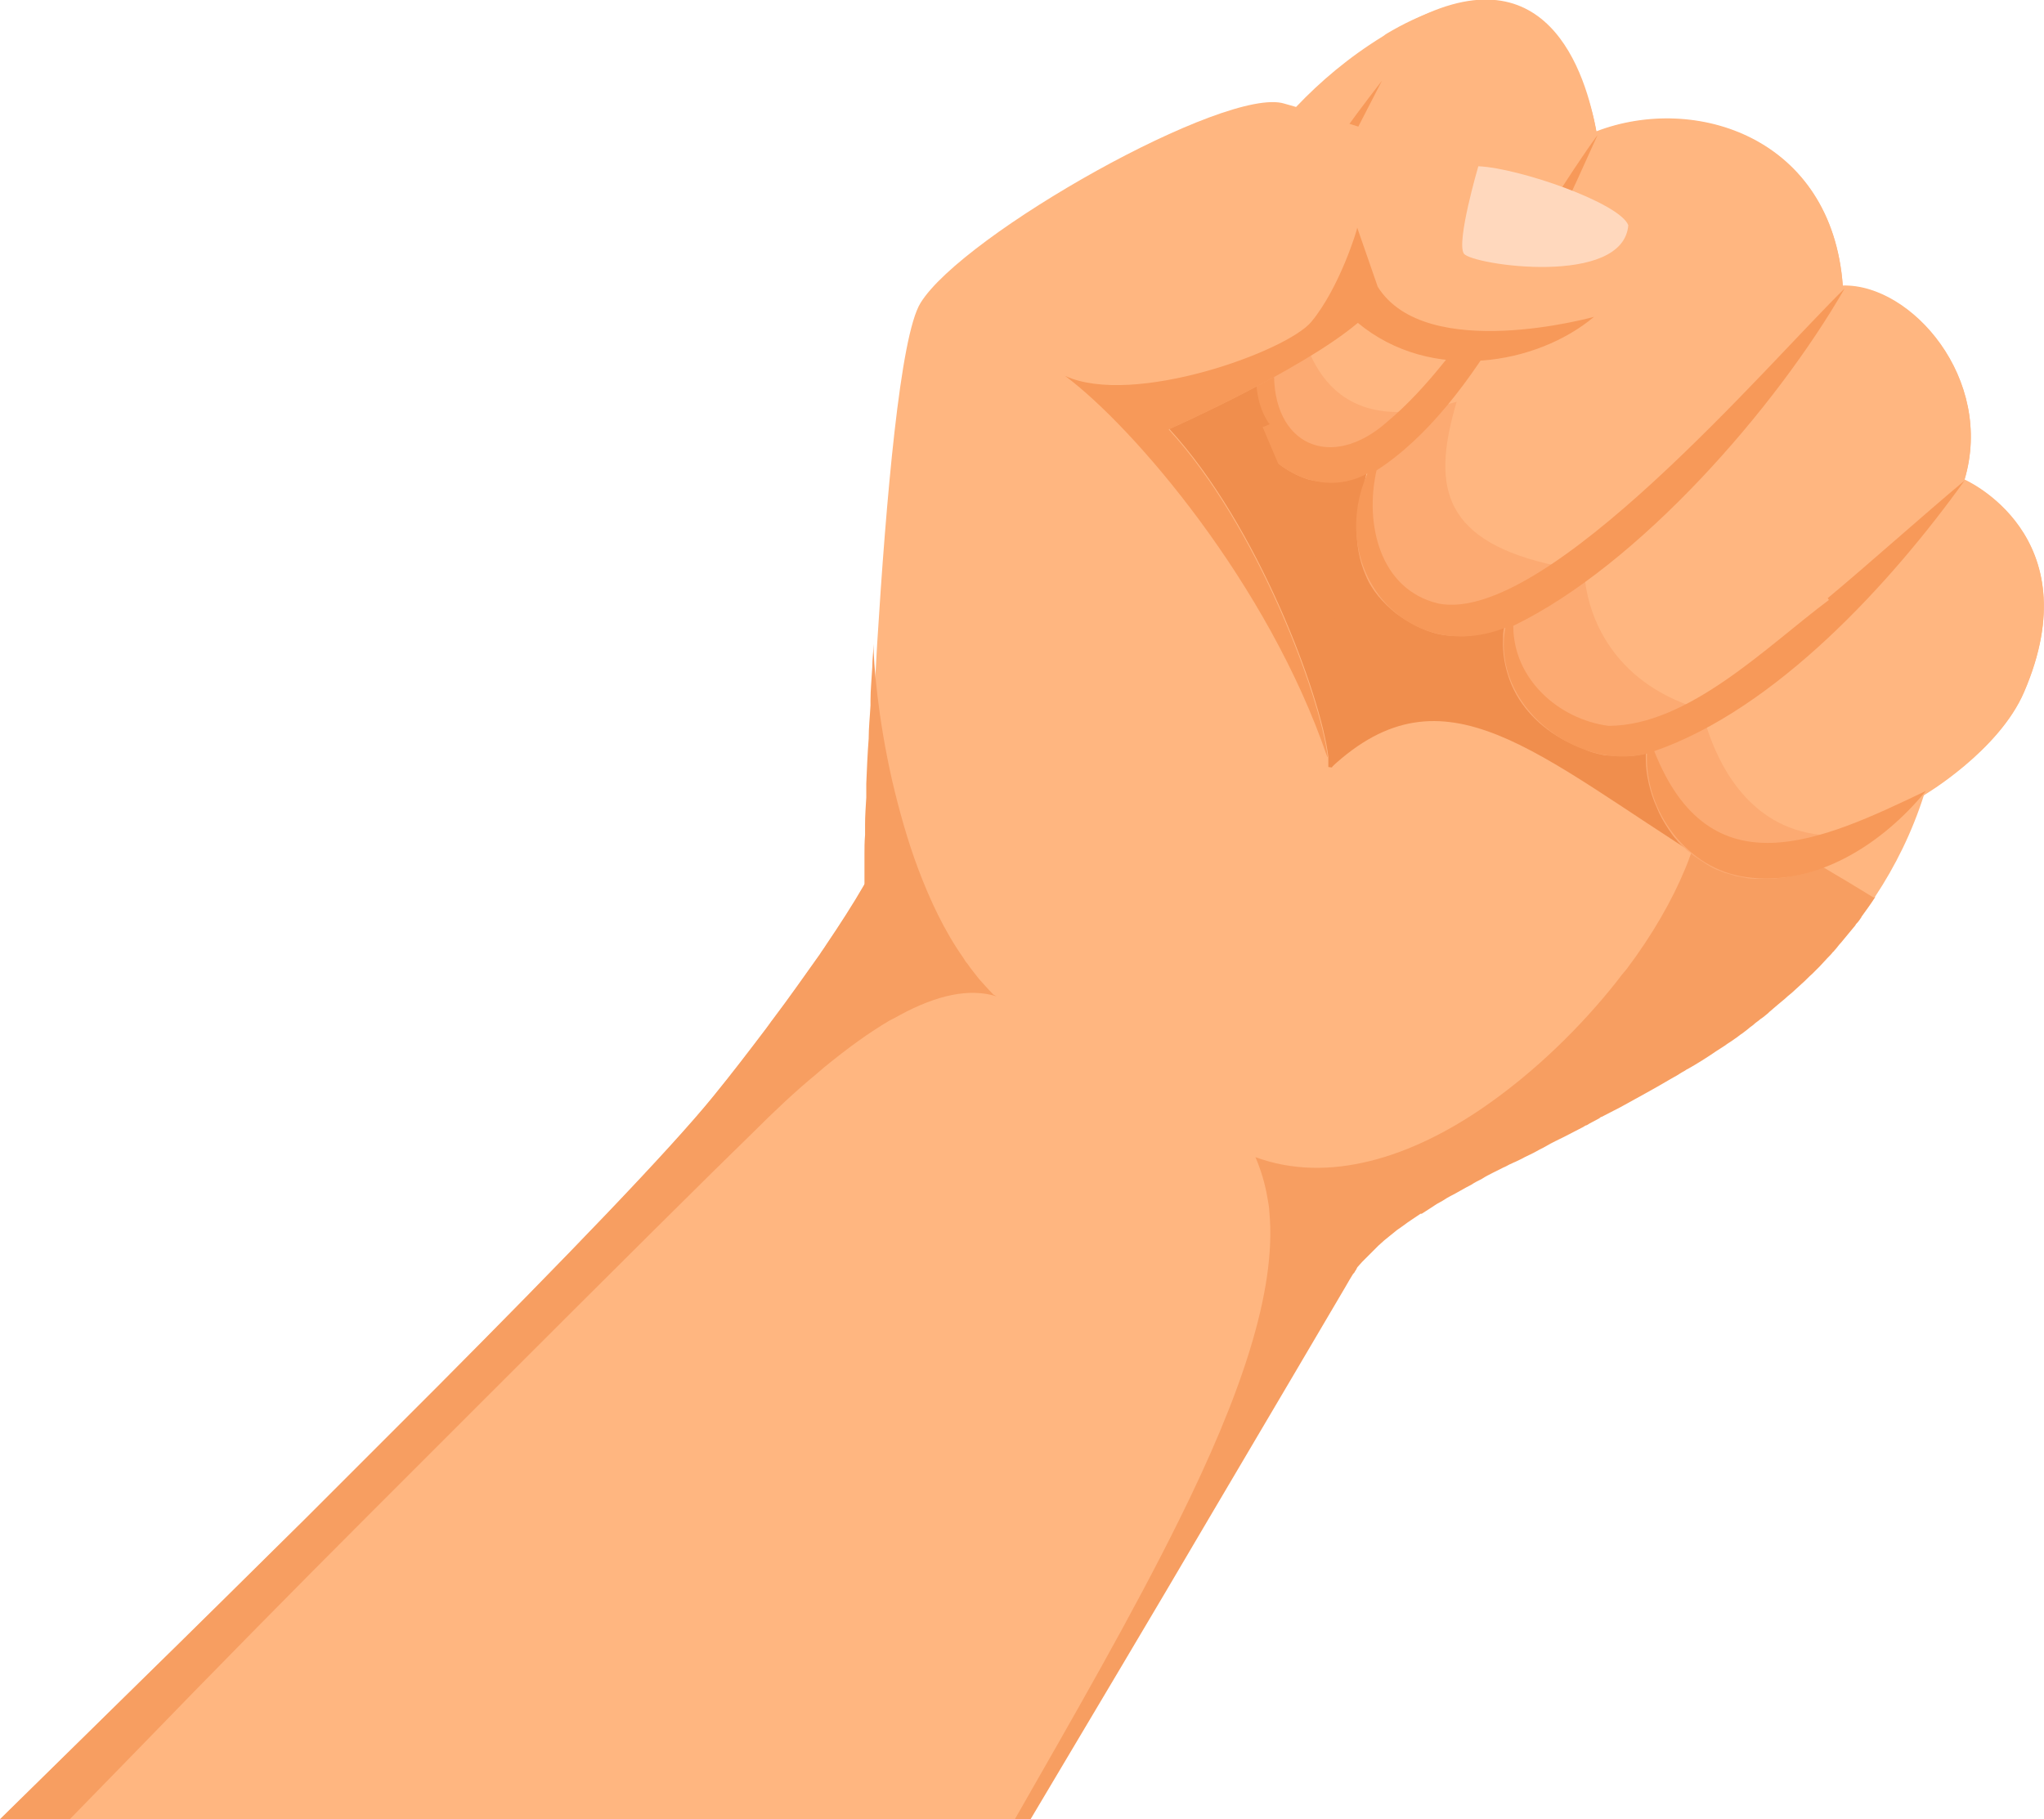
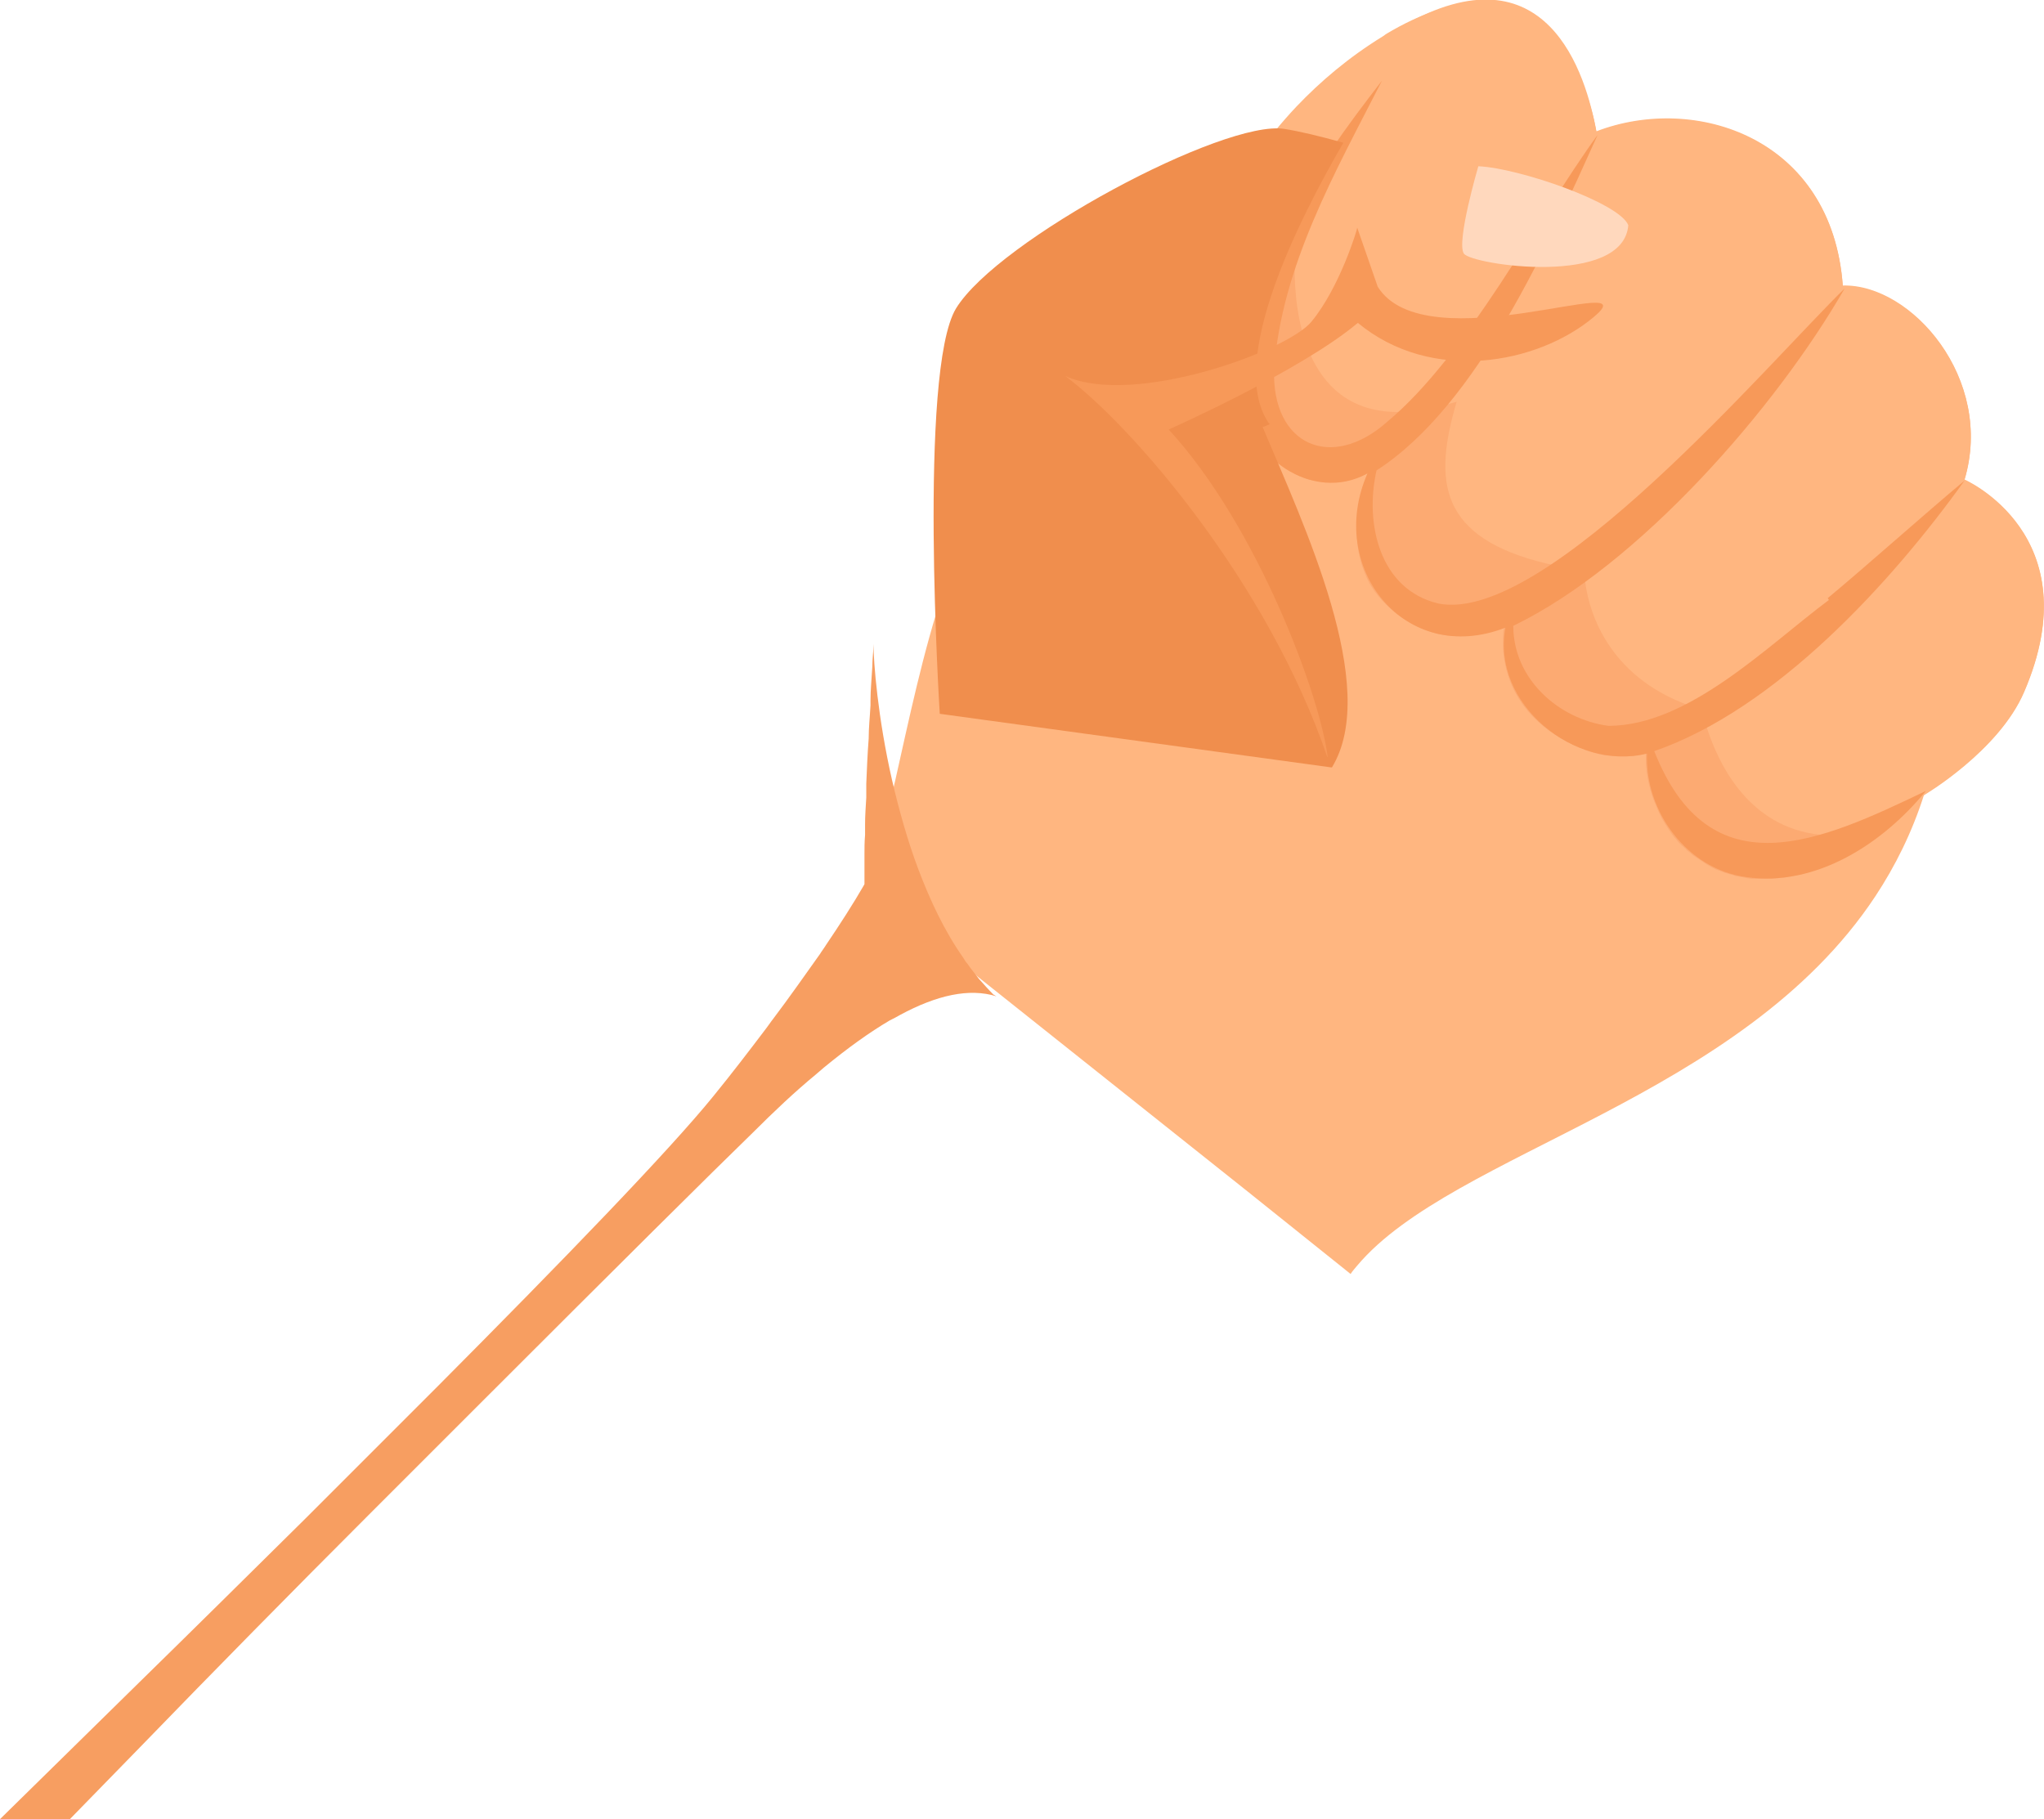
<svg xmlns="http://www.w3.org/2000/svg" data-name="Layer 1" version="1.1" viewBox="0 0 339.3 302">
  <path d="M143.4,147.1l19.6,15.6h0s44.1,35.1,44.1,35.1l17.1,13.7c.3-.5.7-.9,1.1-1.4,15.9-18.9,63.7-27.6,86-61.3,3.3-5,6.1-10.6,8.1-16.9,0,0,12.4-7.3,16.6-17.1,11.2-26-9.9-35.2-9.9-35.2,5-16.7-8.8-32.5-20.2-32.2-1.8-24.6-24.5-31.9-40.9-25.6-1.7-9.6-9.8-30.4-33.8-16.8-.5.3-1.1.6-1.6,1-5.7,3.5-10.4,7.5-14.4,11.7-19.5,20.7-23.2,48.4-44.6,58.7-12.2,5.9-17.6,33.7-22,53.2h0c-1.7,7.3-3.2,13.5-4.9,16.9,0,0,0,0,0,0,0,0,0,0,0,0,0,.1-.1.2-.2.4Z" style="fill: #ffb680; stroke-width: 0px;">
-    </path>
-   <path d="M225.3,210.2s0,0-.1.2c0,.1-.2.3-.3.5,0,.1-.2.3-.3.4-.3.5-.8,1.3-1.3,2.2-3.7,6-12.1,20.1-23.2,38.5-8.8,14.6-19.2,31.9-30.1,50.1H0c7.2-7.1,14.9-14.6,22.6-22.2,0,0,0,0,0,0,9.4-9.2,19-18.7,28.3-27.9,7.4-7.4,14.6-14.6,21.5-21.5,21.2-21.3,38.7-39.4,46-48.4,3.1-3.8,6-7.6,8.8-11.3.4-.5.7-1,1.1-1.5,2.8-3.7,5.3-7.3,7.8-10.8.3-.5.7-1,1-1.5,2.3-3.4,4.5-6.8,6.4-10.1,0,0,0-.1,0-.2,0,0,0,0,0,0,0,0,0,0,0,0h0s17.4,13.6,17.4,13.6h0l2.6,2,26.5,20.6,17.3,13.4,3,2.3,14.9,11.6h0Z" style="fill: #ffb680; stroke-width: 0px;">
-    </path>
-   <path d="M311.3,148.9c-.7,1.1-1.5,2.2-2.3,3.3,0,0,0,.1-.1.2-.2.3-.4.6-.7.9,0,0-.2.2-.2.3-.8,1-1.6,1.9-2.4,2.9-.4.4-.7.9-1.1,1.3,0,0-.1.2-.2.2-.3.4-.6.7-1,1.1-.4.4-.8.9-1.2,1.3l-.6.6c-.1.1-.2.2-.3.3-.1.1-.2.2-.4.4-.6.5-1.1,1.1-1.7,1.6-.4.4-.8.7-1.2,1.1-.5.5-1.1.9-1.6,1.4-.4.3-.8.7-1.2,1-.5.4-.9.8-1.4,1.2,0,0-.1.1-.2.2-.4.3-.8.7-1.3,1-.3.3-.7.5-1,.8-.3.3-.7.5-1,.8-.3.2-.6.5-.9.7-.5.3-.9.7-1.4,1-.5.4-1.1.7-1.6,1.1-.5.3-.9.6-1.4.9-1.6,1.1-3.2,2.1-4.8,3-.1,0-.3.2-.5.3-.6.3-1.1.7-1.7,1-.2.1-.5.3-.7.4-2.7,1.6-5.5,3.1-8.2,4.6-1,.5-2.1,1.1-3.1,1.6-.2,0-.3.2-.5.3-.7.4-1.4.7-2,1.1-.2,0-.4.2-.6.3-1,.5-2.1,1.1-3.1,1.6-1,.5-2.1,1-3.1,1.6-.5.3-1,.5-1.5.8-.7.4-1.4.7-2,1-.5.3-1,.5-1.6.8-.3.1-.6.3-.9.4-.4.2-.7.4-1,.5-.6.3-1.2.6-1.8.9,0,0,0,0,0,0-.6.3-1.2.6-1.8,1-.6.3-1.2.6-1.8,1-1.2.6-2.3,1.3-3.5,1.9-.6.3-1.1.7-1.7,1-.6.3-1.1.7-1.6,1-.5.3-.9.6-1.4.9,0,0-.1,0-.2,0-1,.7-2,1.3-2.9,2-.3.2-.7.5-1,.7,0,0,0,0,0,0h0s-2.1,1.7-2.1,1.7c-.3.3-.7.6-1,.9-.3.3-.6.6-.9.9l-.9.9c-.3.3-.6.6-.9.9,0,0,0,0,0,0-.3.3-.5.6-.8.9,0,0,0,0-.1.2,0,.1-.2.3-.3.5,0,.1-.2.3-.3.4-.3.5-.8,1.3-1.3,2.2-3.7,6.3-12.3,20.9-22.7,38.5-9.2,15.7-19.9,33.6-29.7,50.1h-2.6c10-17.5,19.8-34.5,27.5-50.1,9.9-20,16.2-37.7,14.9-51.1,0-.7-.2-1.5-.3-2.2-.4-2.4-1.1-4.7-2-6.8,12.2,4.5,26,0,38.2-8.5,8.2-5.7,15.8-13.1,21.8-20.7.5-.7,1-1.3,1.6-2,4.3-5.7,7.6-11.5,9.7-16.6.4-.9.7-1.8,1-2.6,0,0,0,0,0-.1h0c.2-.7.4-1.3.5-1.9.2-.9.4-1.8.6-2.7,0-.3,0-.7.1-1h0c0-.7.1-1.4,0-2.1,0-1.1-.2-2.2-.6-3.1l5.3,3.3,2.6,1.6,1.6,1,5.3,3.2h0l3.2,2h0s2.6,1.6,2.6,1.6l.8.5h0s2,1.2,2,1.2l1.7,1,4.6,2.8Z" style="fill: #f79e61; stroke-width: 0px;">
-    </path>
-   <path d="M219.3,40.6c34.7,22,54.5,65.4,64.4,102.7-28.7-18-43.9-33.4-62.7-15.9.7.9,4.8-29.2-9.3-44.5l-8.6-27.2,16.2-15.1Z" style="fill: #f08e4d; stroke-width: 0px;">
   </path>
  <path d="M273.9,124.5s7.9,40.7,45.5,7.5c0,0,12.4-7.3,16.6-17.1,11.2-26-9.9-35.2-9.9-35.2,5-16.7-8.8-32.5-20.2-32.2-1.8-24.6-24.5-31.9-40.9-25.6-1.7-9.6-8.2-31.2-32.2-17.6l-4.3,10.3s-27.4,40.8-18.2,55.2c9.2,14.4,16.6,8.5,16.6,8.5,0,0-7.4,26.6,22.9,25.6.6-.5.5,22.6,24,20.5Z" style="fill: #ffb680; stroke-width: 0px;">
   </path>
  <path d="M256.9,93.6c1.9.4,4,.8,6.2,1.2,0,0,0,.5,0,1.4.4,3.9,2.8,15.1,16.2,20.5,1,.4,2.1.8,3.3,1.1,0,0,.2,1.3.8,3.2,1.8,5.5,6.7,16.4,18.9,17.6,2.7.3,3.2,2,2.1,4.7,0,0-.2,0-.3.1-1.3.5-2.5,1-3.9,1.4-.3,0-.7.2-1,.3l-1,.2c-.7.1-1.4.3-2.1.4-.7,0-1.4.2-2.1.2-.7,0-1.4,0-2.2,0-.7,0-1.4,0-2.2-.2l-1.1-.2c-.4,0-.7-.2-1.1-.3-.4-.1-.7-.2-1.1-.3l-1-.4c-.7-.2-1.3-.6-2-1-.3-.2-.6-.4-.9-.6-.3-.2-.6-.4-.9-.6-.3-.2-.6-.4-.9-.7l-.4-.3c-.1-.1-.3-.2-.4-.4l-.8-.7c-.3-.3-.5-.5-.7-.8-.5-.5-.9-1.1-1.3-1.7-.8-1.2-1.5-2.4-2-3.7-.6-1.3-1-2.6-1.3-3.9-.3-1.3-.5-2.7-.5-4,0-.3,0-.7,0-1-.9.2-1.8.4-2.8.4-1.2,0-2.5,0-3.8-.1-.3,0-.6-.1-1-.2-.3,0-.7-.2-.9-.2-.6-.2-1.1-.3-1.6-.6-1.1-.4-2.2-.9-3.2-1.4-2.1-1.1-4-2.5-5.6-4.2-1.6-1.7-2.9-3.7-3.7-5.9-.8-2.2-1.2-4.5-1.1-6.7,0-.7,0-1.4.2-2.1-.8.3-1.7.6-2.5.8-1.3.3-2.6.6-4,.7-1.4,0-2.8,0-4.2-.3-.7-.1-1.4-.4-2.1-.6-.7-.3-1.2-.5-1.8-.8-1.2-.6-2.3-1.3-3.4-2.1-2.1-1.7-4-3.8-5-6.3-1.1-2.5-1.5-5.1-1.5-7.7,0-2.6.5-5,1.2-7.4.2-.6.4-1.3.6-1.9-.5.2-1,.4-1.6.6-1.6.6-3.4,1-5.3.9-1,0-1.9-.2-2.9-.4-.9-.3-1.9-.7-2.6-1.1-1.5-.8-3-1.9-4.2-3.2-1.2-1.3-2.2-2.9-2.9-4.5-.7-1.6-1.1-3.3-1.3-5-.2-1.7-.2-3.3-.2-4.9.2-3.2.8-6.2,1.6-9.2.8-2.9,1.9-5.8,3-8.5.1-.3.2-.6.4-.9l4-.4s0,1-.1,2.6c0,6.6,1.3,23.6,16.8,23.9,2.6,0,5.6-.4,9-1.4.4-.1.7-.2,1.1-.3-3.9,13.2-3,22.6,15.1,26.9Z" style="fill: #fcaa72; stroke-width: 0px;">
   </path>
  <path d="M303.4,99.3c6.5-5.4,16.1-14,22.7-19.5-12.2,17-31.3,37.9-51.5,44.9,9.3,23.5,27.8,14.9,45.1,6.6-7.1,8.7-18.2,16-29.9,14.3-9.7-1.3-16.8-10.9-16.4-20.5-12,3-25.9-8.3-23.5-20.9-16.7,6.5-29.8-10-22.9-25.6-9.1,5-20.1-2.8-20.8-12.6-1-19.5,11.8-37.9,23.2-52.6-7.7,15.1-16.7,30.8-17.9,48-.4,12.5,9.5,16.9,18.8,8.6,13.3-11.1,24.8-33.7,34.9-47.6-8.1,17.9-19.8,44.8-36.7,55.7-2,8.8.5,19.8,10.3,22.1,17.9,3.5,54.9-40.1,67.4-52.3-11.3,19.7-34.1,45.9-55,56,0,8.8,7.5,15.5,15.8,16.6,13.3,0,26.4-13.3,36.6-20.9Z" style="fill: #f79959; stroke-width: 0px;">
   </path>
  <path d="M221,127.4l-65-8.9s-3.6-56.9,2.7-67.3c7-11.4,44.5-31.4,54.5-29.8,2.5.4,5.9,1.2,9.8,2.3-7.5,12.9-19.1,36-12.6,46.2.1.2.2.4.4.5-.8.4-1.2.5-1.2.5,6.8,16.2,19.6,43.2,11.5,56.5Z" style="fill: #f08e4d; stroke-width: 0px;">
   </path>
  <g>
-     <path d="M143.6,146.7l9.3-2.3,67.6-16.5c0-.6,0-1.4,0-2.3-1.2-10-11.6-38.3-26.4-54.4,0,0,21.9-9.7,31.4-17.7,12.2,10.1,29.8,6.9,39.2-1,4.8-4,7.4-9.2,6.3-14.5,0-.2-.3-.5-.7-.8-2.7-2-12.6-5.6-24.8-9.7,0,0,0,0,0,0-9.5-3.2-20.4-6.6-30.2-9.7-.7-.2-1.4-.4-2.1-.6-9.6-3-53.4,21.7-60.4,33.1-3.4,5.5-5.7,32.6-7.2,56.7-1.2,20.6-1.8,39-1.9,39.6,0,0,0,0,0,0Z" style="fill: #ffb680; stroke-width: 0px;">
-     </path>
    <path d="M270.3,37.4c-1.4-3.7-18.1-9.5-24.9-9.8,0,0-3.7,12.6-2.4,14.5,1.3,1.9,26.6,5.6,27.3-4.8Z" style="fill: #ffd8bd; stroke-width: 0px;">
    </path>
  </g>
-   <path d="M220.4,125.7c-1.2-10-11.6-38.3-26.4-54.4,0,0,21.9-9.7,31.4-17.7,12.2,10.1,29.8,6.9,39.2-1h0s-27.9,7.8-35.9-5l-3.4-9.8c0,.3-2.9,9.9-7.6,15.6-4,4.9-29.6,14.2-40.9,9,11.4,8.5,33.7,34.5,43.5,63.2Z" style="fill: #f79959; stroke-width: 0px;">
+   <path d="M220.4,125.7c-1.2-10-11.6-38.3-26.4-54.4,0,0,21.9-9.7,31.4-17.7,12.2,10.1,29.8,6.9,39.2-1s-27.9,7.8-35.9-5l-3.4-9.8c0,.3-2.9,9.9-7.6,15.6-4,4.9-29.6,14.2-40.9,9,11.4,8.5,33.7,34.5,43.5,63.2Z" style="fill: #f79959; stroke-width: 0px;">
   </path>
  <path d="M165.4,165.4c-4.5-1.4-9.9-.2-16,3.1-.5.3-1.1.6-1.7.9-3.4,2-7,4.6-10.9,7.8-.5.4-.9.8-1.4,1.2-3.4,2.8-6.9,6.1-10.5,9.7-6.6,6.4-23.1,22.8-43.4,43.1-6.6,6.6-13.5,13.5-20.7,20.7-12.3,12.3-25.1,25.3-37.4,38h0c-4,4.1-7.9,8.1-11.8,12.1H0c7.2-7.1,14.9-14.6,22.6-22.2,0,0,0,0,0,0,9.4-9.2,19-18.7,28.3-27.9,7.4-7.4,14.6-14.6,21.5-21.5,21.2-21.3,38.7-39.4,46-48.4,3.1-3.8,6-7.6,8.8-11.3.4-.5.7-1,1.1-1.5,2.8-3.7,5.3-7.3,7.8-10.8.3-.5.7-1,1-1.5,2.3-3.4,4.5-6.8,6.4-10.1,0,0,0-.1,0-.2,0,0,0,0,0,0,0,0,0,0,0,0h0c0,0,0-.4,0-.9,0-.1,0-.3,0-.4,0-.2,0-.3,0-.5,0-.4,0-.7,0-1.2,0-.3,0-.7,0-1,0-.3,0-.6,0-.9,0-.9,0-1.9.1-3.1,0-.3,0-.6,0-.9,0-.3,0-.6,0-.9,0-1.3.1-2.8.2-4.4,0-.7,0-1.5,0-2.3.1-2.4.2-4.9.4-7.5,0-1.8.2-3.6.3-5.5,0-.3,0-.5,0-.8,0-1.8.2-3.7.3-5.6,0-1.3.2-2.6.2-3.8,0,3,.7,12.2,3.1,22.7h0c1.1,4.7,2.5,9.8,4.3,14.6,2,5.3,4.4,10.4,7.5,14.8.2.3.4.7.7,1h0c.6.9,1.3,1.7,1.9,2.5h0s0,0,0,0h0c.8.9,1.6,1.8,2.4,2.6Z" style="fill: #f79e61; stroke-width: 0px;">
   </path>
</svg>